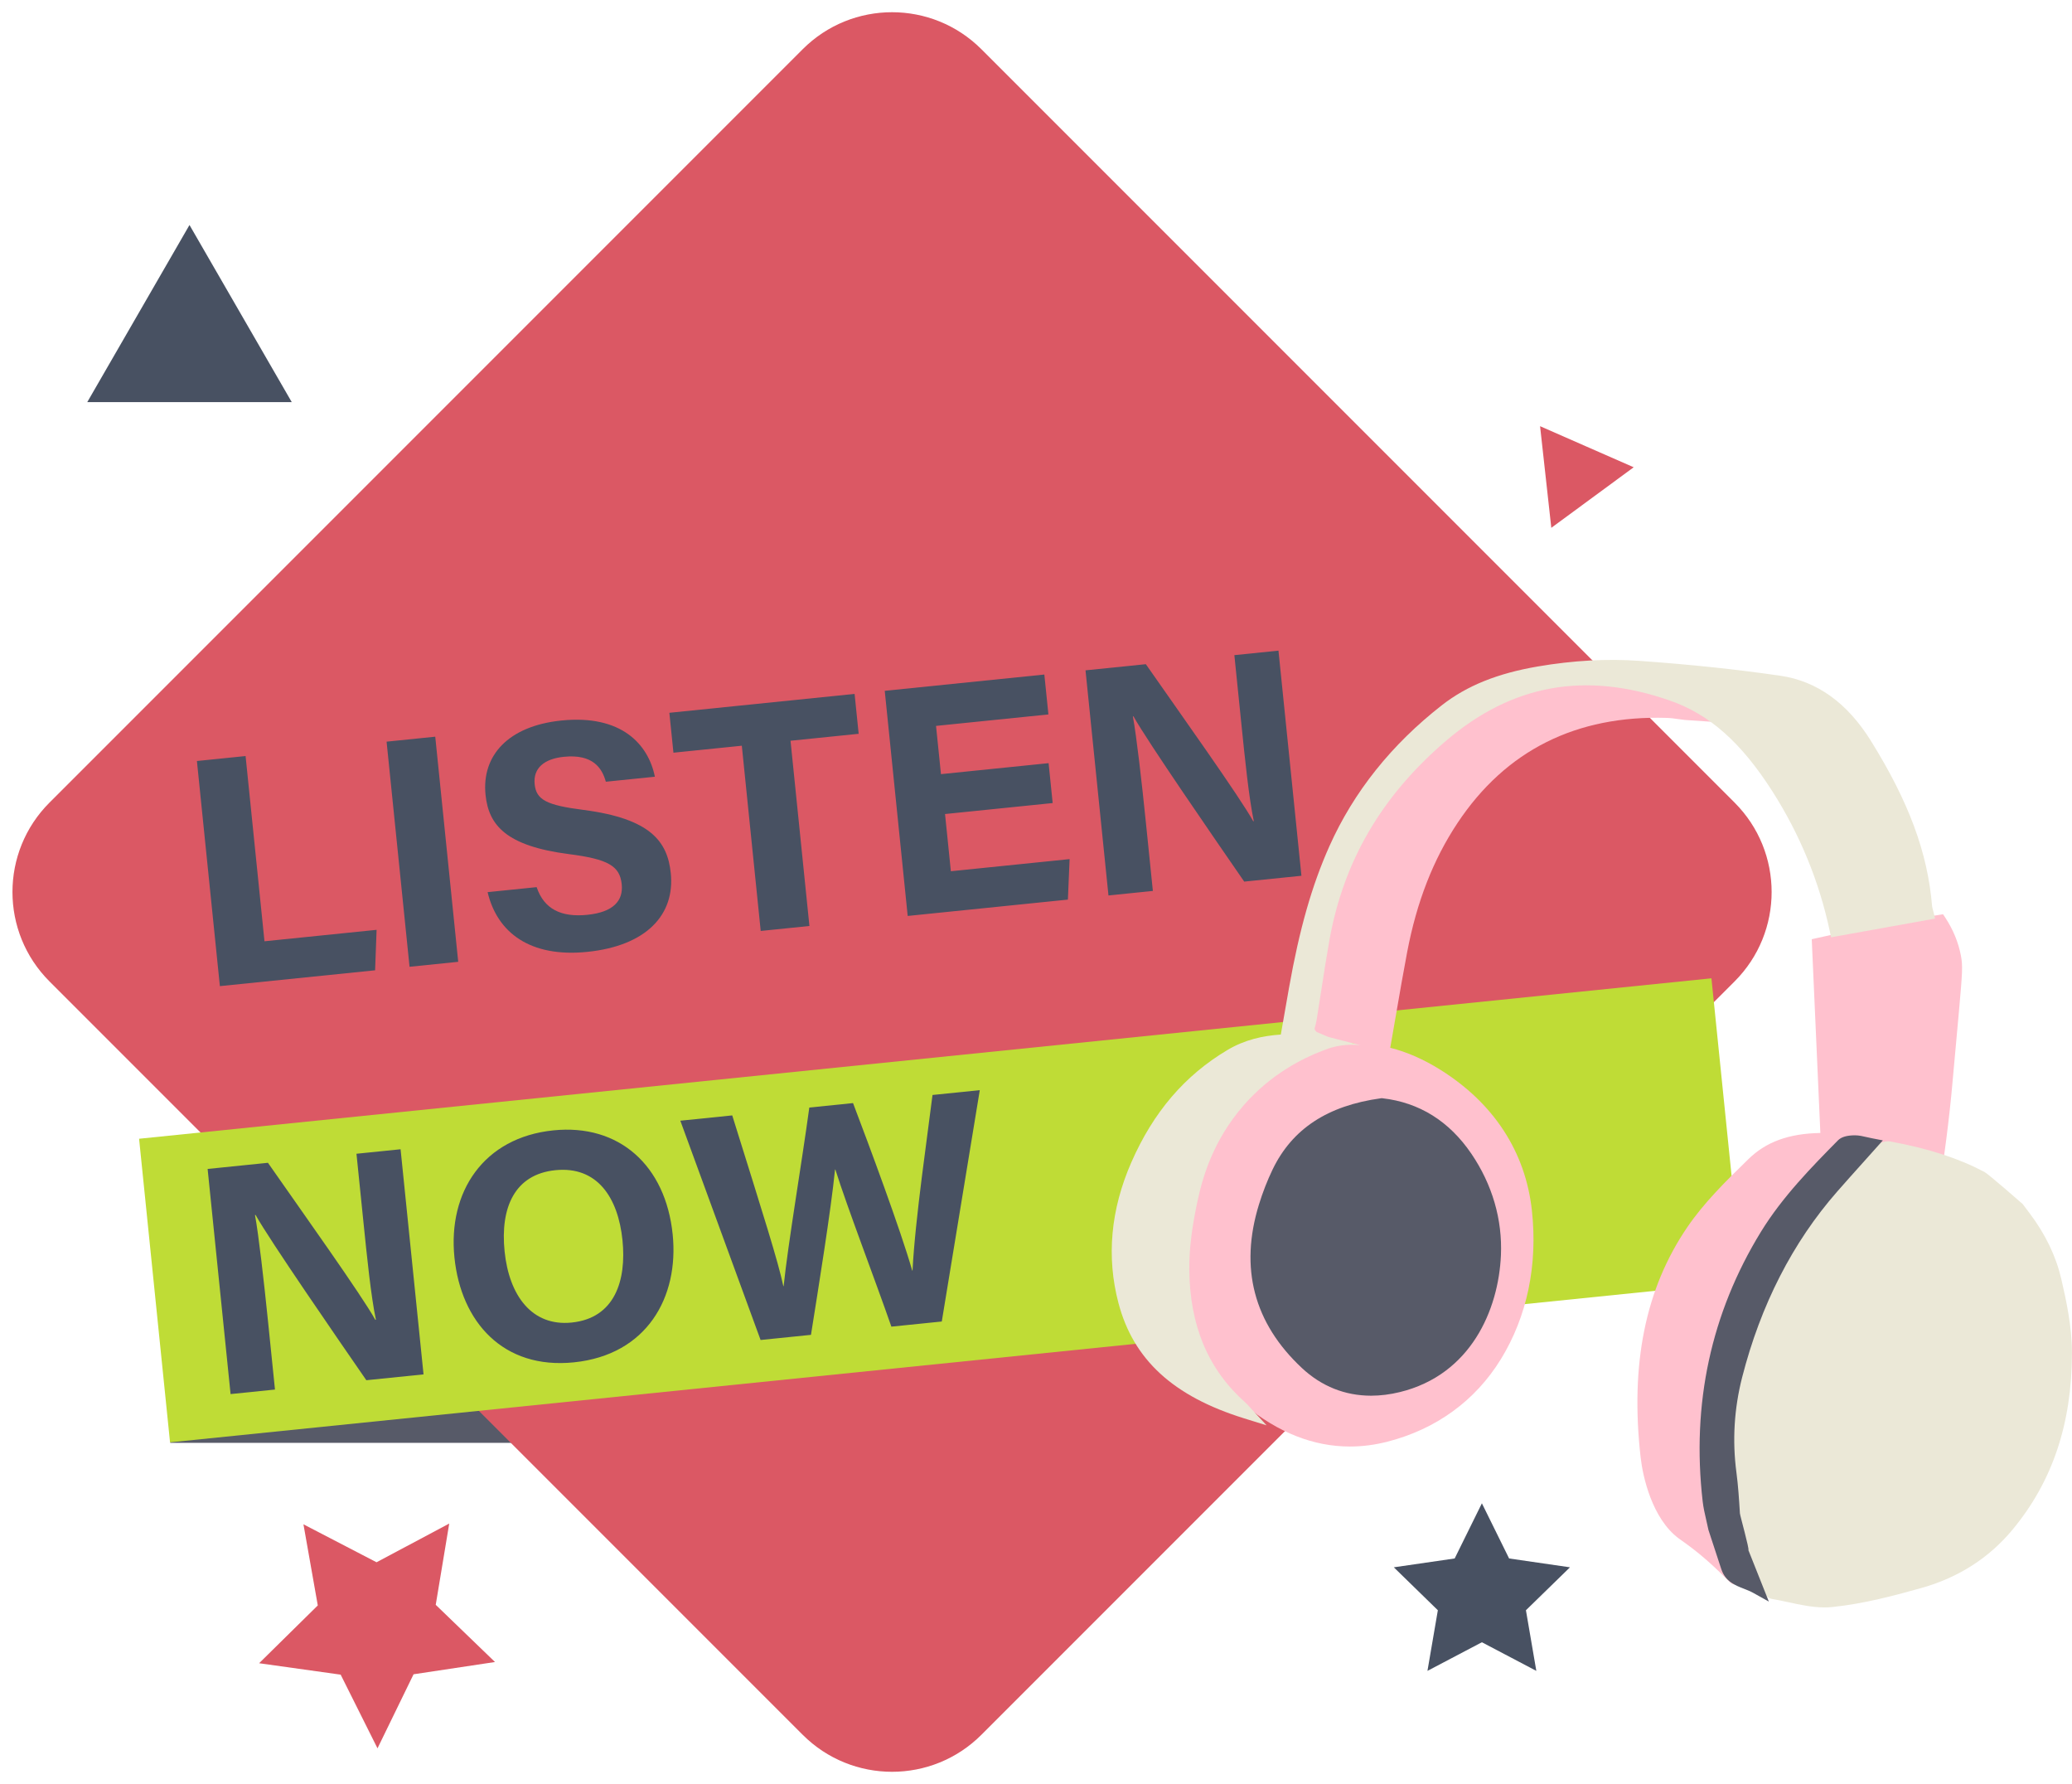
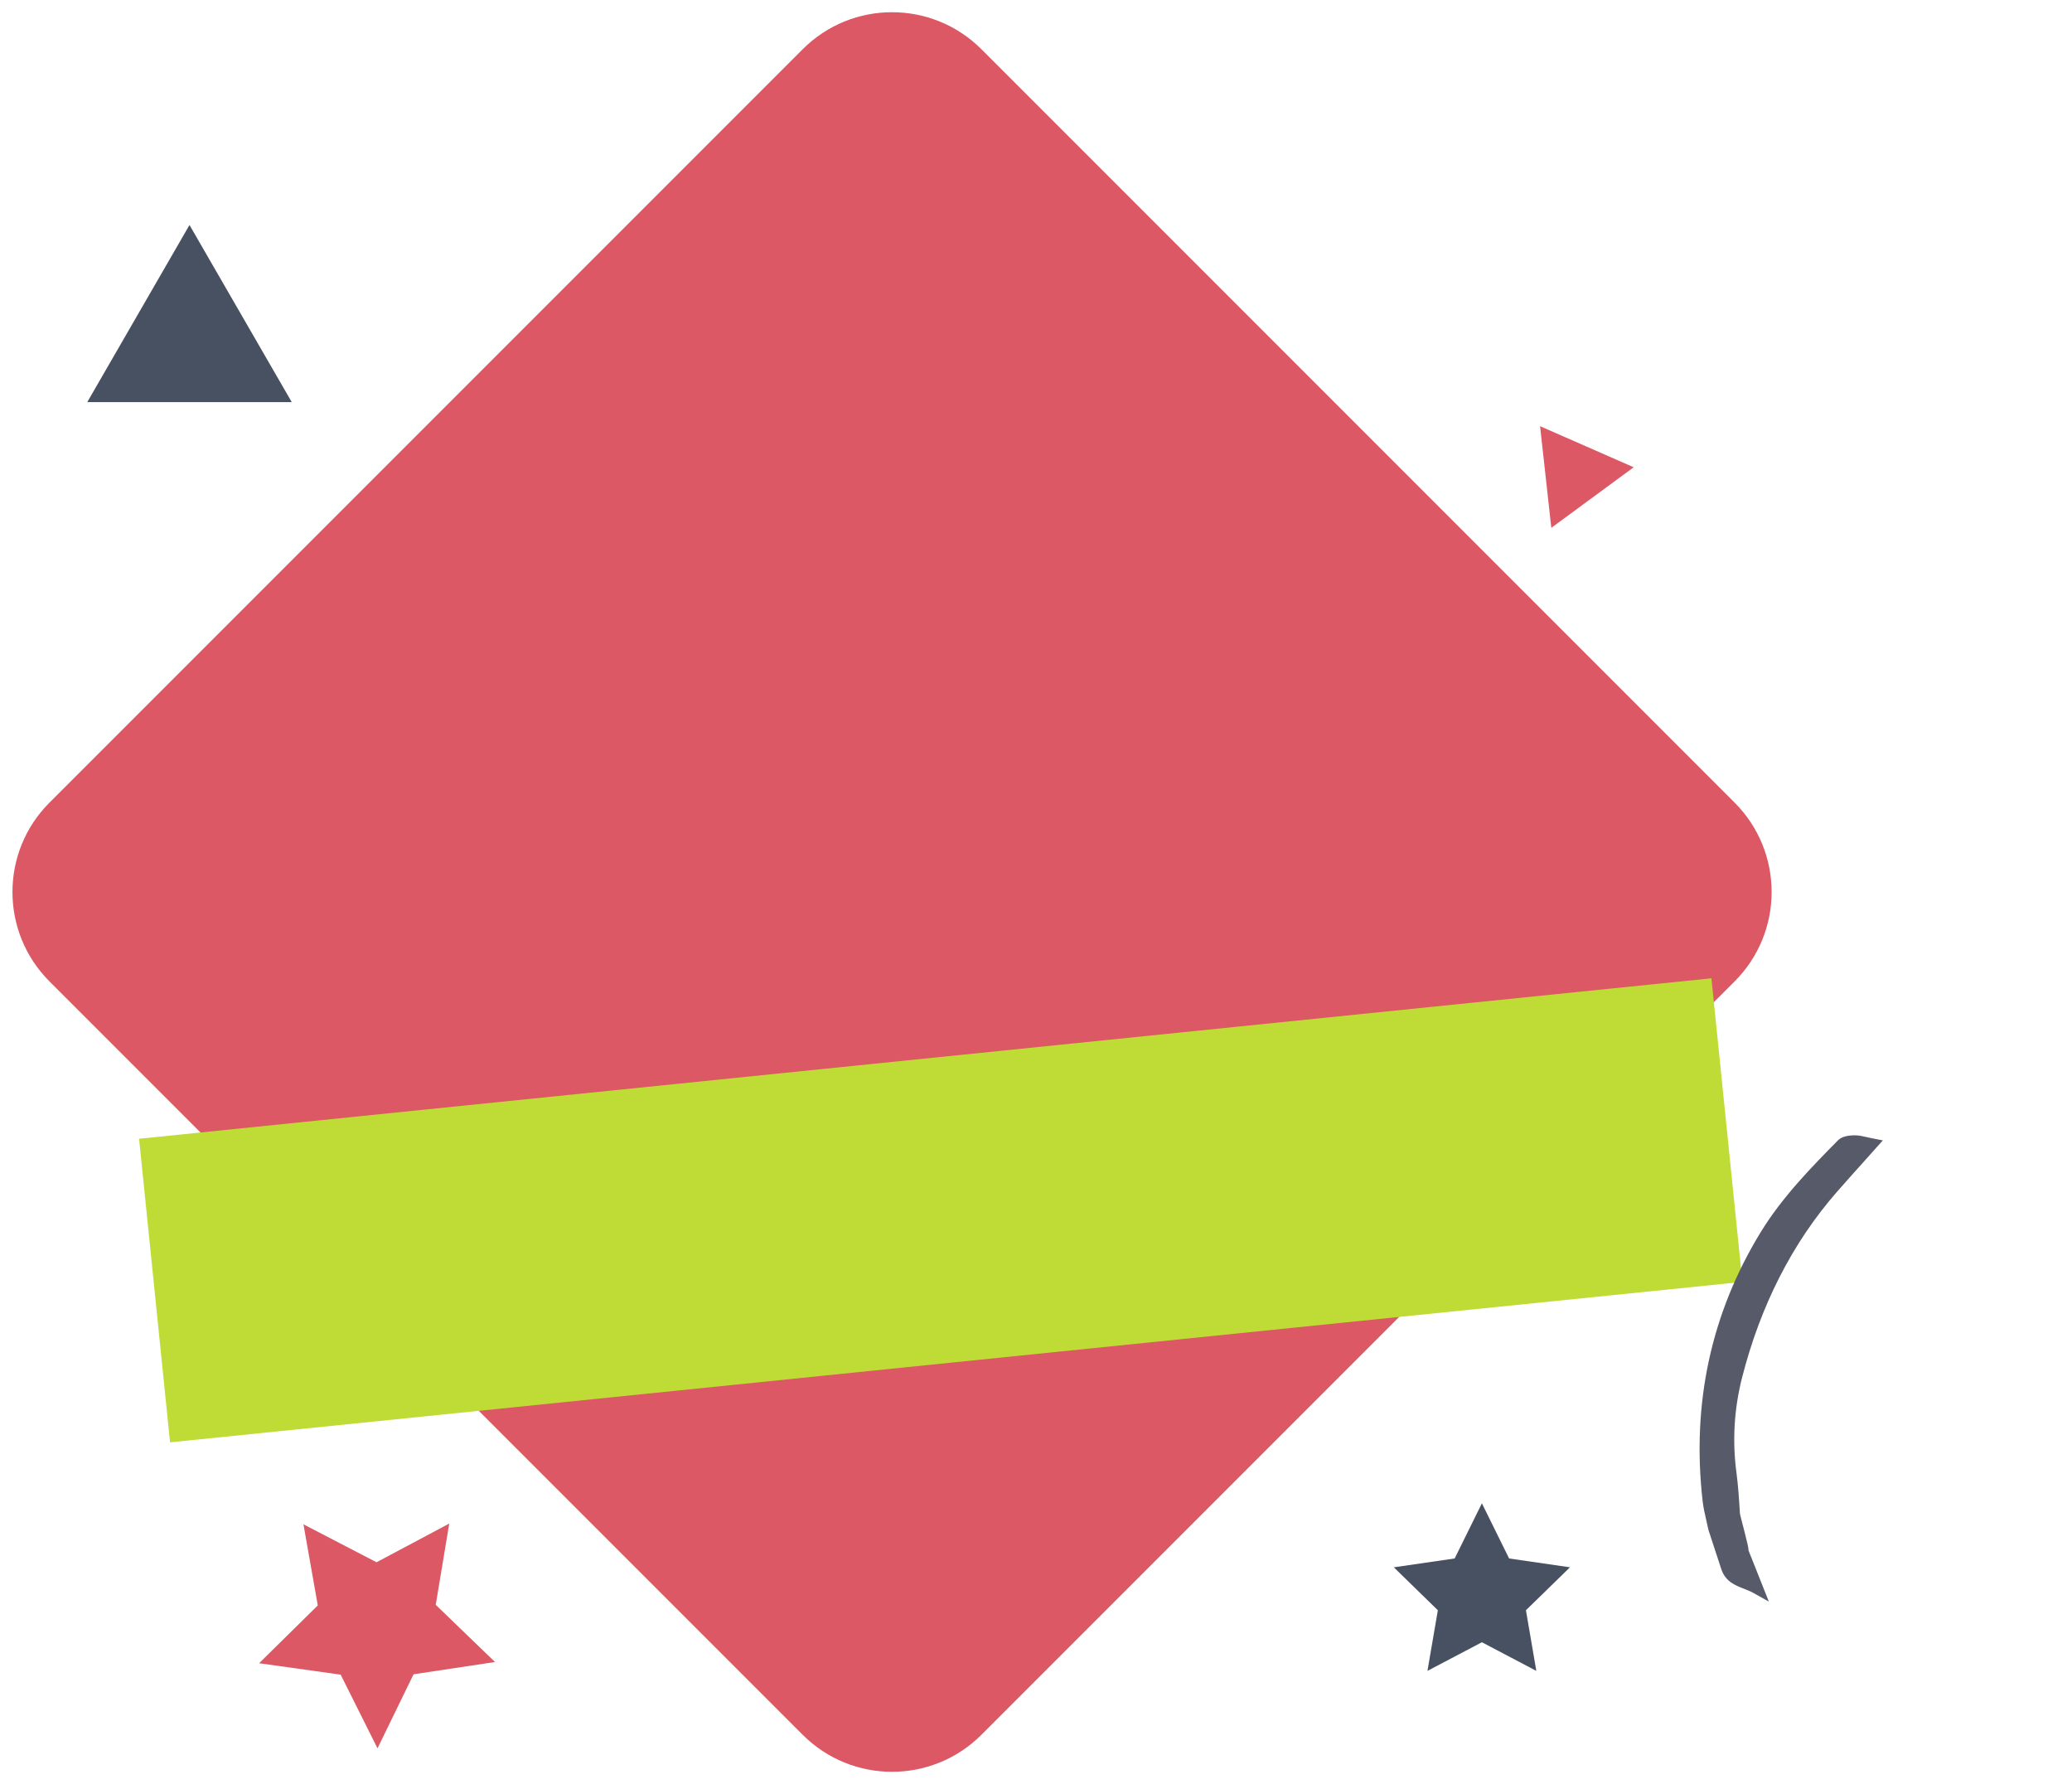
<svg xmlns="http://www.w3.org/2000/svg" height="587.7" preserveAspectRatio="xMidYMid meet" version="1.0" viewBox="189.5 202.3 682.6 587.7" width="682.6" zoomAndPan="magnify">
  <g>
    <g id="change1_1">
-       <path d="M428.119,677.52h-182.522v-95.618h182.522V677.52z" fill="#575A68" />
-     </g>
+       </g>
    <g id="change2_1">
      <path d="M760.95,525.536l-248.133,248.133c-16.26,16.26-42.623,16.26-58.884,0 L205.8,525.536c-16.26-16.26-16.26-42.623,0-58.884l248.133-248.133 c16.26-16.26,42.623-16.26,58.884,0l248.133,248.133C777.21,482.912,777.21,509.275,760.95,525.536z" fill="#DB5864" />
    </g>
    <g id="change3_1">
      <path d="M763.516,624.512L245.519,677.356l-10.201-99.995l517.997-52.844L763.516,624.512z" fill="#BFDC36" />
    </g>
    <g id="change4_1">
-       <path d="M254.372,452.947l16.034-1.636l6.224,61.009l36.936-3.769l-0.493,13.328l-51.136,5.217 L254.372,452.947z M332.89,444.937l7.565,74.149l-16.034,1.636l-7.564-74.149L332.89,444.937z M366.292,494.49c2.45,7.274,8.126,9.992,16.707,9.117c8.559-0.874,11.875-4.628,11.321-10.056 c-0.616-6.035-4.458-8.289-17.44-9.946c-20.661-2.678-26.4-9.508-27.421-19.519 c-1.319-12.925,7.454-22.688,25.007-24.478c19.687-2.009,28.61,7.775,30.779,18.514l-16.154,1.648 c-1.239-4.485-4.269-9.183-13.827-8.208c-6.507,0.664-10.161,3.752-9.624,9.017 c0.526,5.157,3.889,6.926,16.152,8.483c22.085,2.881,27.631,10.421,28.698,20.876 c1.381,13.539-7.915,23.872-27.516,25.872c-18.821,1.92-29.68-6.334-32.835-19.672L366.292,494.49z M433.885,447.912l-22.528,2.298l-1.341-13.142l61.021-6.225l1.341,13.142l-22.447,2.289l6.224,61.008 l-16.046,1.637L433.885,447.912z M536.292,466.795l-35.46,3.618l1.922,18.839l39.116-3.991 l-0.562,13.335l-52.775,5.384l-7.564-74.149l52.579-5.364l1.341,13.142l-37.019,3.776l1.621,15.888 l35.46-3.618L536.292,466.795z M554.675,497.232l-7.564-74.149l19.871-2.027 c10.96,15.704,31.142,43.986,35.372,51.717l0.202-0.02c-1.624-7.653-2.925-20.532-4.166-32.698 l-2.241-21.975l14.531-1.482l7.564,74.149l-18.848,1.923c-9.443-13.676-31.932-46.234-36.478-54.425 l-0.202,0.021c1.199,6.431,2.93,21.644,4.284,34.924l2.301,22.551L554.675,497.232z M265.462,661.456 l-7.564-74.15l19.871-2.027c10.96,15.704,31.142,43.986,35.373,51.718l0.202-0.02 c-1.624-7.653-2.925-20.532-4.166-32.698l-2.242-21.975l14.531-1.482l7.565,74.15l-18.847,1.922 c-9.444-13.675-31.932-46.234-36.479-54.425l-0.202,0.021c1.199,6.431,2.929,21.643,4.284,34.924 l2.3,22.551L265.462,661.456z M411.108,608.881c2.106,20.638-8.473,39.668-32.556,42.125 c-23.27,2.374-37.174-13.295-39.341-34.533c-2.201-21.58,9.561-39.523,32.594-41.874 C393.497,572.386,408.793,586.184,411.108,608.881z M355.736,614.461 c1.477,14.475,8.947,24.777,22.092,23.437c14.259-1.455,18.091-13.911,16.743-27.125 c-1.431-14.027-8.302-24.466-22.123-23.057C359.053,589.083,354.263,600.023,355.736,614.461z M440.069,643.644l-26.441-72.224l17.101-1.745c10.424,33.361,15.129,48.15,16.83,56.218l0.108-0.011 c1.429-13.905,5.957-40.446,8.453-58.797l14.406-1.47c5.263,13.837,15.698,41.841,19.497,55.167 l0.107-0.011c0.795-16.579,5.147-46.038,6.577-57.827l15.574-1.589l-12.517,76.198l-16.609,1.694 c-5.581-16.022-14.541-39.316-18.453-51.751l-0.108,0.011c-1.347,13.471-5.493,39.112-7.928,54.442 L440.069,643.644z" fill="#485162" />
-     </g>
+       </g>
    <g id="change5_1">
-       <path d="M834.838,535.606c-0.569,6.355-1.082,11.941-1.335,14.694l-0.048,0.526 c-0.426,4.643-0.648,7.106-0.789,8.675c-0.161,1.784-0.218,2.418-0.352,3.774 c-0.63,6.349-1.413,12.897-2.328,19.461l-0.345,2.477l-2.371-0.797 c-4.894-1.646-9.935-3.021-14.982-4.086c-5.488-1.159-11.088-1.975-16.703-2.435l-0.934,1.052 c-1.77,1.995-3.518,3.923-5.235,5.819c-3.665,4.044-7.127,7.864-10.397,11.87 c-13.954,17.098-22.99,37.274-26.859,59.968c-1.939,11.371-2.37,22.772-1.295,34.044 c0.468,4.906,0.729,8.871,2.147,14.107c3.094,11.426,8.546,18.627,7.6,19.276 c-0.731,0.501-3.893-3.871-11.278-9.926c-3.431-2.813-5.599-4.206-6.827-5.127 c-8.762-6.568-11.796-20.292-12.513-26.636c-3.483-30.787,1.558-55.619,15.411-75.913 c5.536-8.11,12.729-15.148,19.686-21.954l0.39-0.382c5.833-5.706,13.252-8.433,23.717-8.634 l-2.836-63.813l1.696-0.38c6.66-1.495,13.431-2.896,20.124-4.164 c6.653-1.261,13.424-2.429,20.124-3.47l1.319-0.205l0.733,1.115 c2.582,3.927,4.314,8.136,5.146,12.509C836.139,520.4,836.012,522.503,834.838,535.606z M694.16,600.915c1.982,17.996-1.552,34.959-10.219,49.055c-8.386,13.639-21.284,23.027-37.298,27.147 c-4.182,1.076-8.331,1.613-12.435,1.613c-11.965,0.001-23.569-4.56-34.633-13.636 c-10.417-8.544-16.691-20.656-18.648-35.998c-0.28-2.2-0.495-4.397-0.652-6.002 c-0.056-0.569-0.104-1.064-0.145-1.456l-0.013-0.129l0.002-0.13 c0.26-12.978,2.189-24.04,6.071-34.811c5.383-14.932,15.262-26.608,29.364-34.702 c6.459-3.708,13.24-5.644,20.197-5.816c-3.426-0.524-6.888-1.075-10.309-1.684 c-1.857-0.331-3.798-2.886-3.582-4.714c3.11-26.23,8.185-56.204,29.185-79.966 c15.112-17.099,29.117-26.634,45.412-30.915c14.854-3.904,30.052-2.179,49.28,5.593l1.458,0.589 c2.72,1.734,5.439,3.469,8.159,5.203c-3.584-0.242-7.169-0.484-10.753-0.726 c-0.665-0.077-1.329-0.169-1.994-0.263c-1.382-0.193-2.688-0.376-3.981-0.416 c-29.865-0.914-53.078,10.706-68.953,34.596c-8.023,12.074-13.454,25.996-16.602,42.563 c-1.29,6.784-2.439,13.443-3.655,20.493c-0.538,3.119-1.079,6.255-1.635,9.412l-0.279,1.583 c5.469,1.375,10.994,3.79,16.512,7.244C681.614,565.656,692.039,581.657,694.16,600.915z M681.893,604.724c-1.744-8.418-4.423-18.038-11.07-25.566c-7.775-8.806-15.3-13.161-23.683-13.706 c-0.96-0.063-1.912-0.094-2.853-0.094c-11.343,0-21.201,4.51-27.986,12.874 c-14.098,17.375-17.544,35.964-10.241,55.253c3.126,8.258,12.733,27.181,35.003,27.183 c0.428,0,0.858-0.007,1.295-0.021c14.971-0.611,25.766-6.972,32.985-19.446 C682.236,629.291,684.439,617.017,681.893,604.724z" fill="#FFC1CE" />
-     </g>
+       </g>
    <g id="change6_1">
-       <path d="M739.681,433.057c-27.886-9.739-52.056-5.384-73.893,13.314 c-21.207,18.159-33.76,39.702-38.375,65.861c-0.963,5.459-1.827,11.04-2.662,16.439 c-0.495,3.199-0.99,6.397-1.507,9.591c-0.153,0.946-0.405,1.838-0.648,2.701 c-0.105,0.372,0.367,1.129,0.833,1.307c0.462,0.178,3.643,1.548,3.643,1.548 c3.524,0.911,7.049,1.822,10.573,2.733c-2.172-0.232-5.148-0.274-8.525,0.53 c-1.43,0.34-2.698,0.777-3.795,1.233c-6.789,2.601-17.204,7.795-26.152,18.085 c-10.166,11.691-13.565,23.956-15.206,31.679c-1.881,8.851-2.73,15.944-2.671,22.322 c0.172,18.657,6.252,33.034,18.586,43.951c0.299,0.265,0.543,0.536,0.88,0.911 c0.186,0.207,0.417,0.464,0.725,0.797l5.283,5.698l-7.42-2.306 c-23.317-7.25-36.468-19.313-41.385-37.968c-4.004-15.189-2.576-30.785,4.243-46.353 c7.249-16.55,17.618-28.659,31.7-37.019c5.699-3.383,11.611-4.661,17.544-5.067l1.115-6.368 c0.537-3.075,1.061-6.075,1.594-9.073c3.432-19.324,7.533-33.695,13.298-46.596 c7.992-17.886,20.477-33.522,37.108-46.474c8.213-6.396,18.236-10.438,31.543-12.719 c11.563-1.983,22.81-2.604,33.427-1.85c16.99,1.209,32.217,2.817,46.552,4.916 c11.97,1.753,21.955,8.919,29.676,21.301c12.554,20.13,18.797,36.962,20.241,54.577 c0.028,0.336,0.144,0.748,0.268,1.185c0.075,0.263,0.148,0.523,0.208,0.778l0.508,2.135l-34.258,6.156 l-0.418-1.967c-3.479-16.379-9.839-31.883-18.904-46.082C763.11,446.83,752.708,437.607,739.681,433.057z M868.552,623.465c-1.743-7.481-5.265-14.765-10.466-21.646l-2.229-2.949 c0,0-11.209-9.84-12.61-10.579c-8.511-4.493-18.319-7.675-30.868-10.012 c-1.589-0.3-3.626,0.301-4.739,1.387c-27.451,26.742-42.824,55.484-46.998,87.868 c-1.541,11.956-0.281,23.808,1.154,33.826l0.555,3.871l2.248,7.756l0.6,1.498 c0.392,0.979,0.78,1.96,1.17,2.942c1.111,2.803,2.26,5.702,3.484,8.537 c0.556,1.287,1.921,2.724,3.452,2.979c1.776,0.296,3.621,0.694,5.405,1.079 c3.889,0.84,7.887,1.702,11.87,1.702c0.847,0,1.695-0.039,2.539-0.126 c10.323-1.06,20.613-3.806,29.448-6.298c12.139-3.424,22.204-9.869,29.916-19.155 c13.147-15.831,19.558-34.862,19.599-58.182C872.097,639.401,870.267,630.828,868.552,623.465z" fill="#EBE8D7" />
-     </g>
+       </g>
    <g id="change1_2">
      <path d="M806.198,577.202l3.587,0.693l-2.433,2.726c-1.362,1.525-2.716,3.035-4.062,4.536 c-2.955,3.294-5.746,6.405-8.56,9.617c-14.664,16.74-25.195,37.319-31.3,61.169 c-2.632,10.286-3.267,20.815-1.886,31.297c0.575,4.366,0.862,8.69,1.151,13.484 c0.045,0.757,3.188,11.866,2.798,12.133l6.738,16.944l-5.093-2.84 c-1.038-0.579-2.141-1.009-3.208-1.425c-2.819-1.1-6.014-2.347-7.366-6.422l-4.229-12.894 c-0.231-1.113-0.474-2.165-0.707-3.176c-0.491-2.125-0.954-4.132-1.193-6.198 c-3.71-32.131,2.737-62.008,19.163-88.801c7.117-11.608,16.832-21.465,25.403-30.162 c1.101-1.118,2.965-1.644,5.577-1.657c1.375,0.009,2.695,0.317,3.972,0.615 C805.08,576.963,805.626,577.091,806.198,577.202z" fill="#575A68" />
    </g>
    <g id="change1_3">
-       <path d="M641.186,661.99c-8.561,0-16.312-3.074-22.775-9.108 c-15.862-14.808-20.622-32.945-14.148-53.906c1.242-4.024,2.75-7.887,4.48-11.481 c6.437-13.373,18.107-21.048,35.678-23.461l0.259-0.036l0.26,0.029 c12.133,1.394,21.984,7.537,29.281,18.26c6.89,10.123,10.261,21.688,9.746,33.443 c-0.79,18.036-9.942,39.346-33.259,45.062C647.445,661.593,644.262,661.99,641.186,661.99z" fill="#575A68" />
-     </g>
+       </g>
    <g id="change4_2">
      <path d="M285.613,334.74l-33.683,0.003l-33.683,0.003l16.839-29.171l16.839-29.171l16.843,29.169 L285.613,334.74z M668.728,715.6l-20.05,2.913l14.508,14.142l-3.425,19.969l17.933-9.428l17.933,9.428 l-3.425-19.969l14.508-14.142l-20.05-2.913l-8.967-18.168L668.728,715.6z" fill="#485162" />
    </g>
    <g id="change2_2">
      <path d="M727.704,356.2l-13.571,9.973l-13.571,9.973l-1.851-16.739l-1.851-16.739 l15.422,6.767L727.704,356.2z M294.192,731.066l-19.33,19.038l26.869,3.763l12.133,24.267 l11.881-24.391l26.828-4.04l-19.526-18.837l4.448-26.764l-23.949,12.749l-24.079-12.501L294.192,731.066z" fill="#DB5864" />
    </g>
  </g>
</svg>